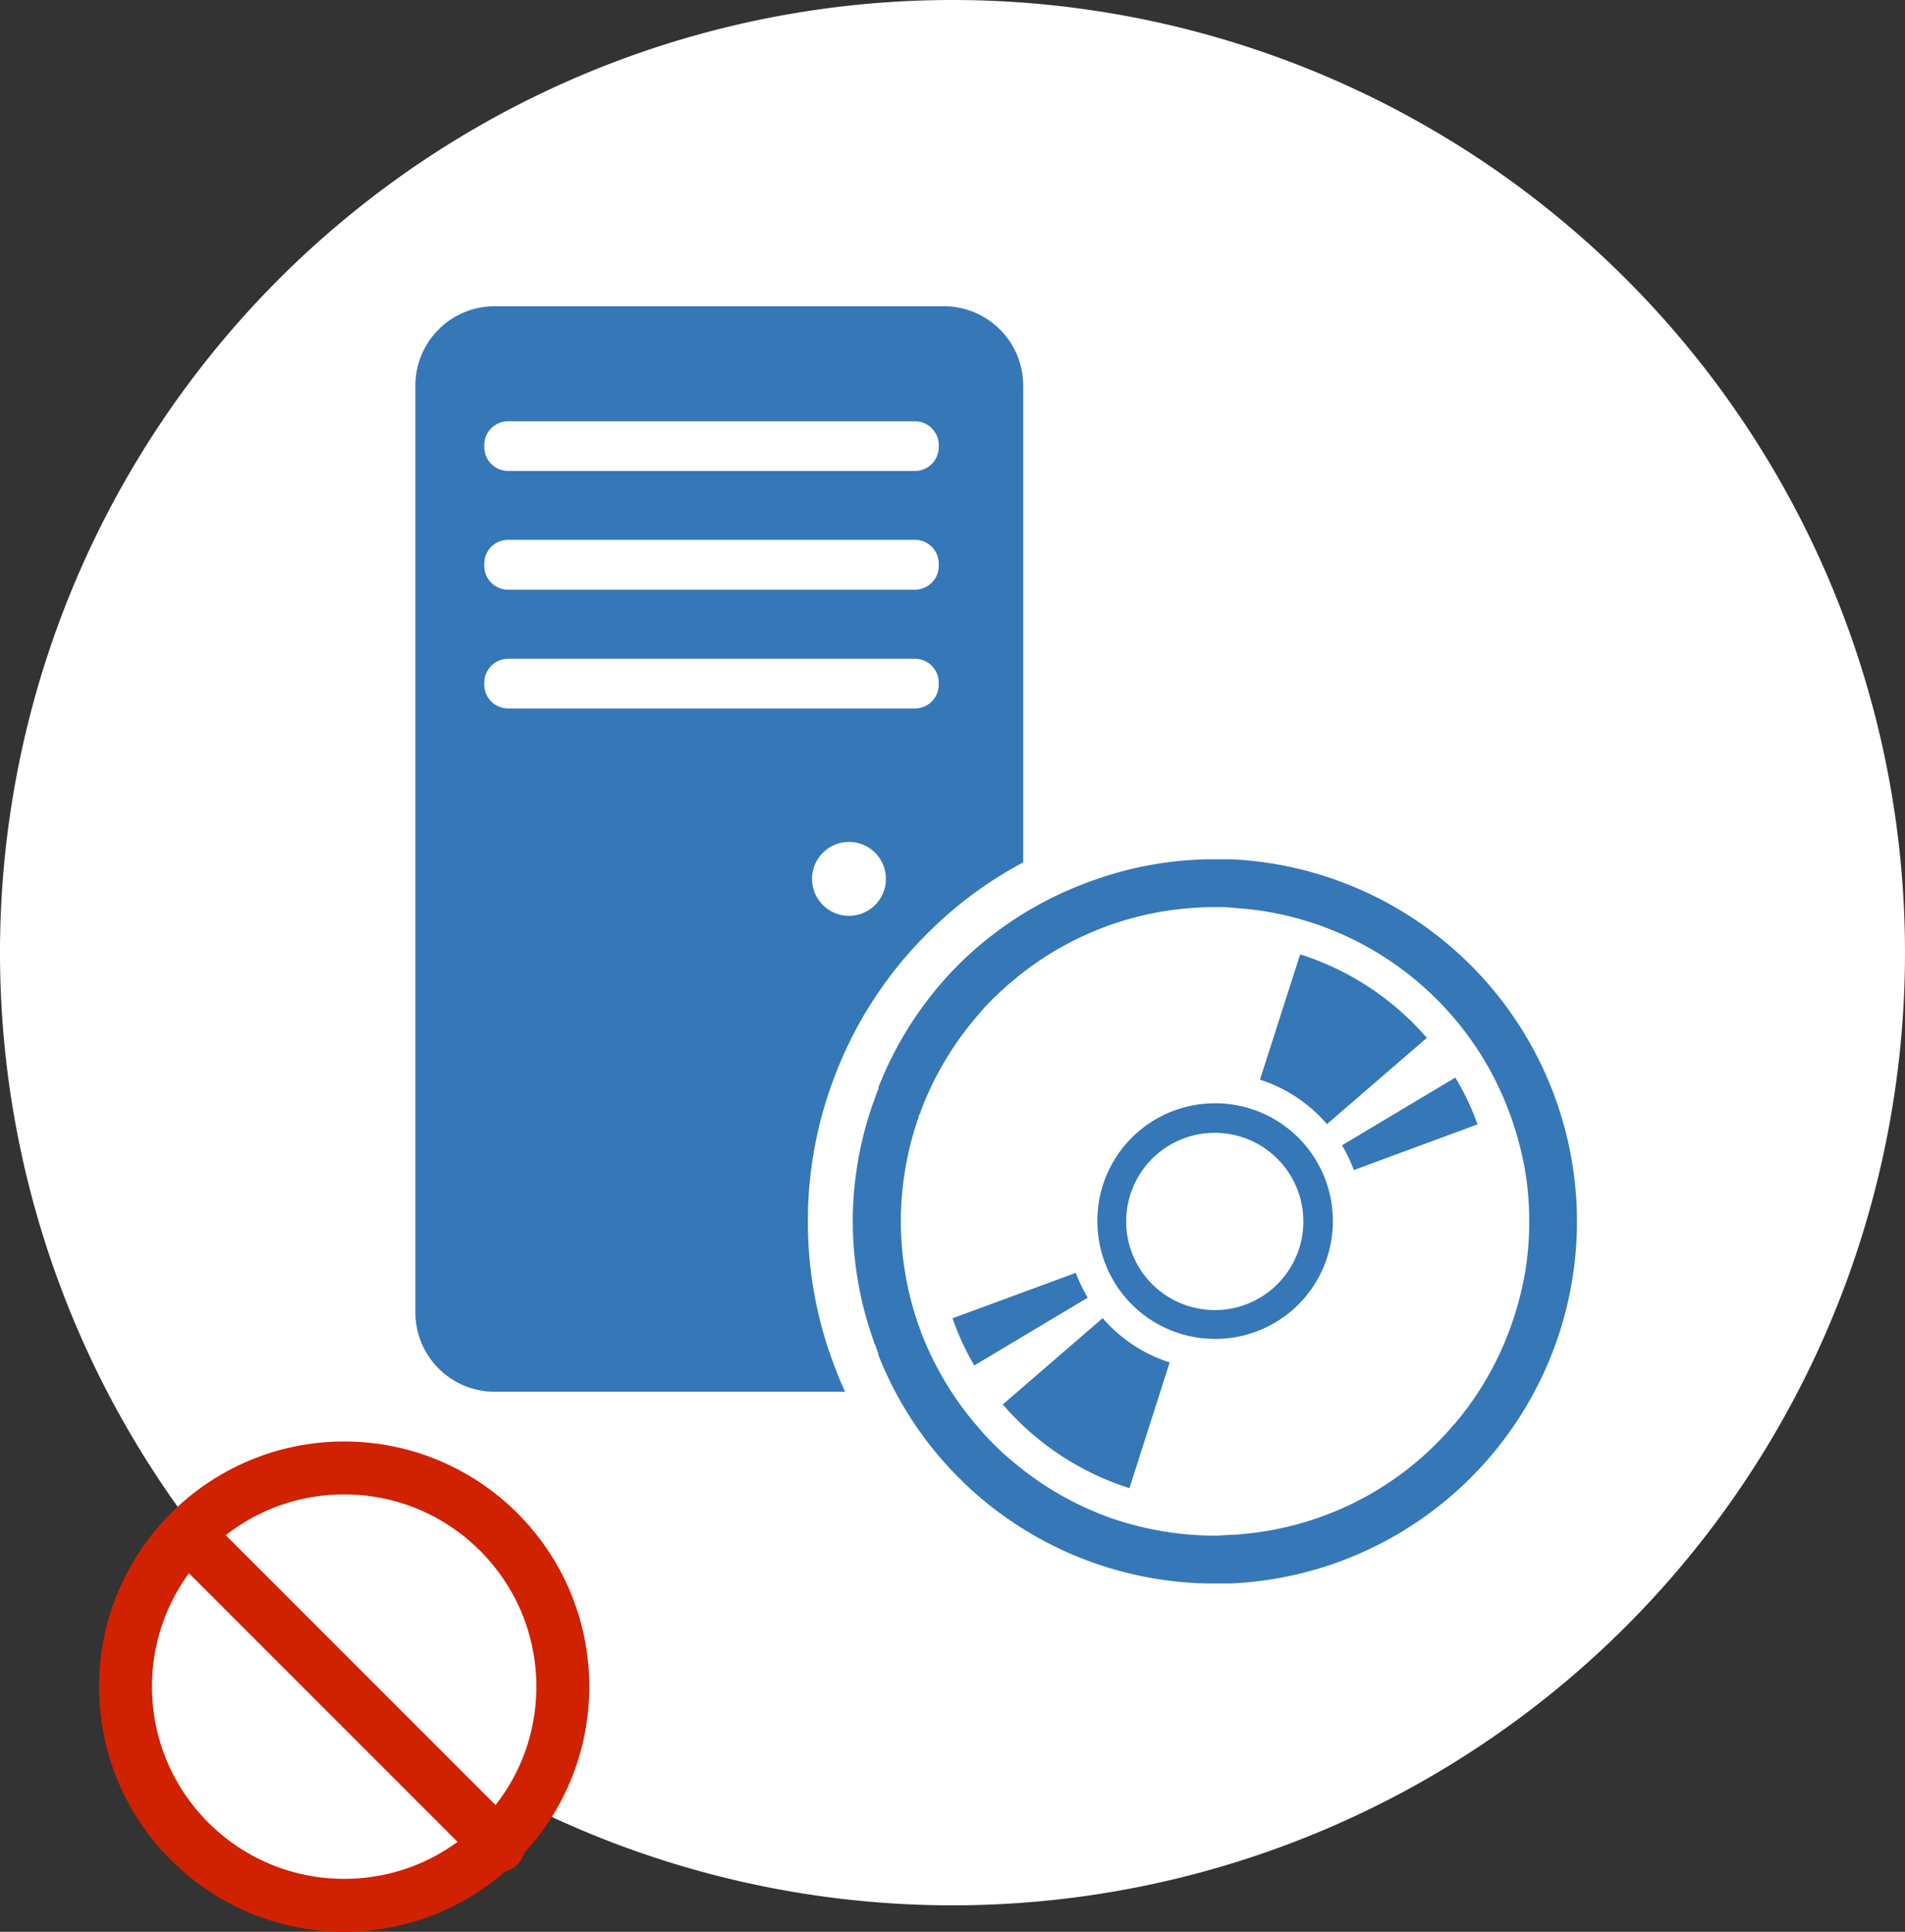
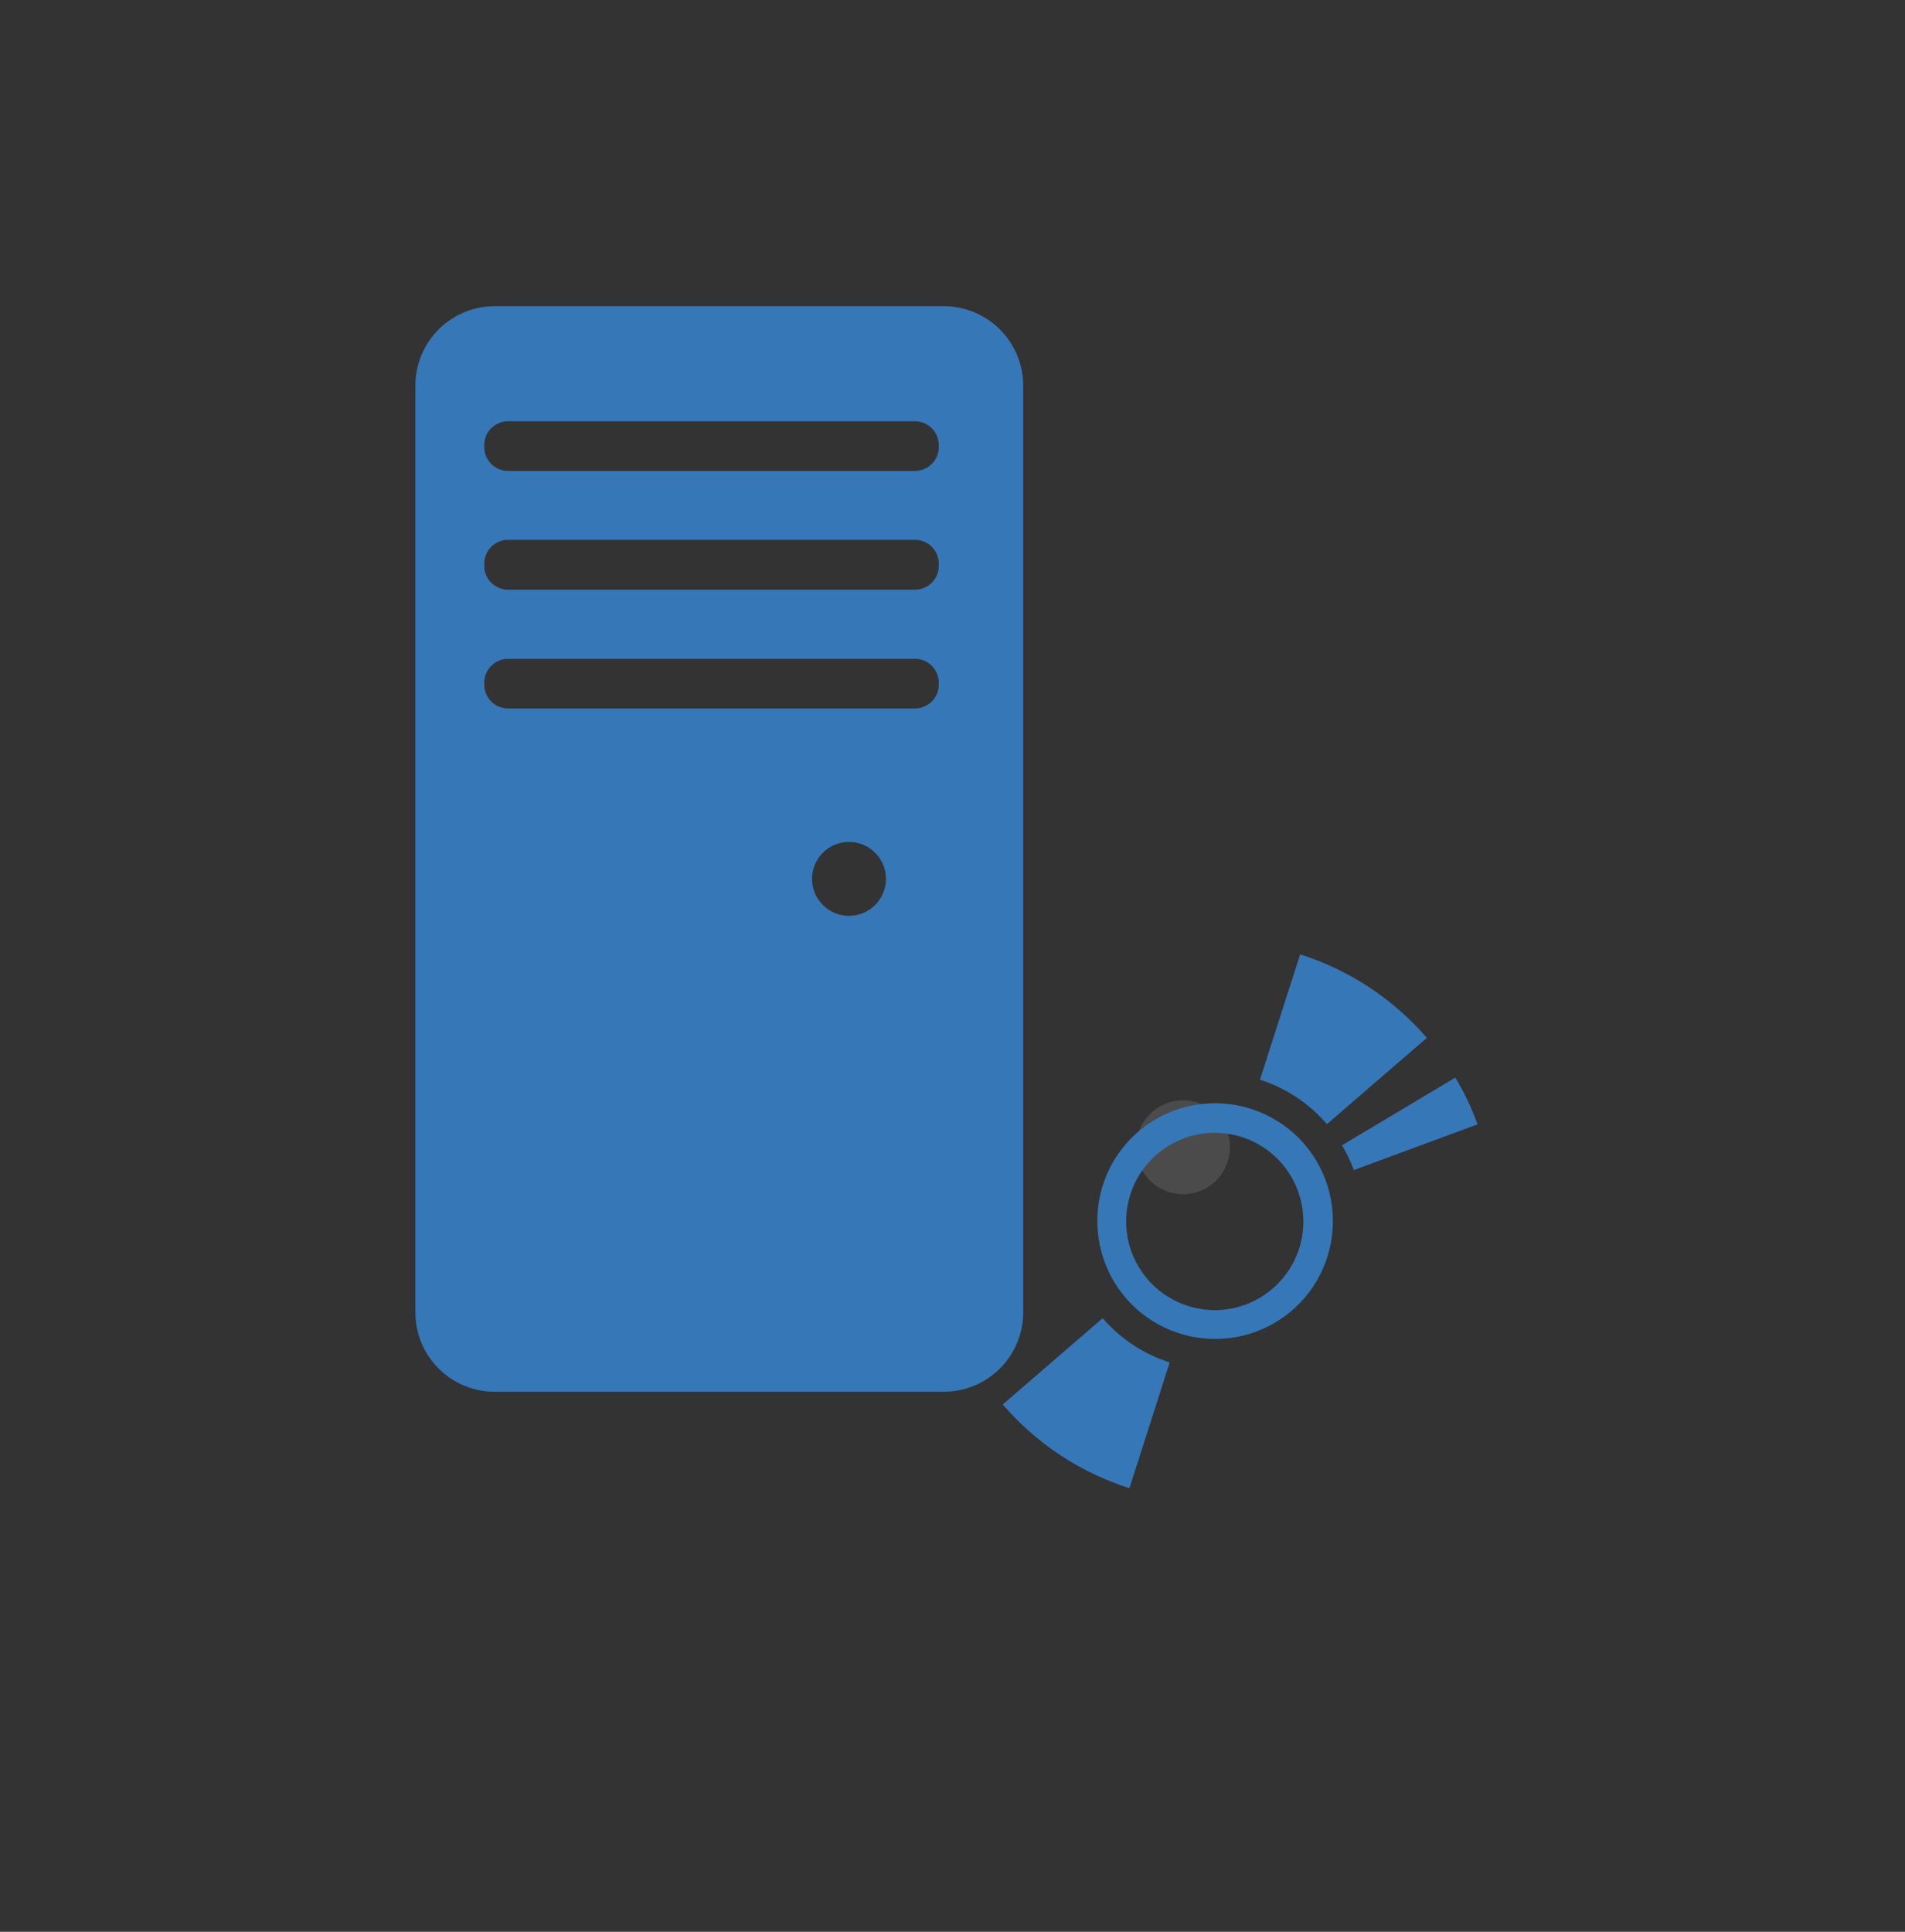
<svg xmlns="http://www.w3.org/2000/svg" viewBox="0 0 180 182.5">
  <rect x="0" y="0" width="180" height="182.5" fill="#333333" stroke="none" />
  <defs>
    <style>.cls-1,.cls-2,.cls-5{fill:#fff;}.cls-1,.cls-4{fill-rule:evenodd;}.cls-2{stroke:#d02100;stroke-linecap:round;stroke-miterlimit:10;stroke-width:5px;}.cls-3{fill:#4b4b4b;}.cls-4,.cls-6{fill:#3677b8;}</style>
  </defs>
  <g id="レイヤー_2" data-name="レイヤー 2">
    <g id="リスク低減">
-       <path class="cls-1" d="M90,0A90,90,0,1,1,0,90,90,90,0,0,1,90,0Z" />
-       <circle class="cls-2" cx="32.52" cy="159.34" r="20.66" />
-       <line class="cls-2" x1="47.13" y1="174.37" x2="17.91" y2="145.15" />
      <path class="cls-3" d="M116.16,109.07a4.43,4.43,0,1,0-5.07,3.69A4.42,4.42,0,0,0,116.16,109.07Z" />
      <path class="cls-4" d="M89.19,28.93H46.73a7.49,7.49,0,0,0-7.48,7.48V124a7.49,7.49,0,0,0,7.48,7.48H89.19A7.5,7.5,0,0,0,96.68,124V36.41A7.5,7.5,0,0,0,89.19,28.93Zm-9,57.59A3.49,3.49,0,1,1,83.71,83,3.49,3.49,0,0,1,80.22,86.52ZM88.7,64.68a2.25,2.25,0,0,1-2.25,2.25H48a2.25,2.25,0,0,1-2.24-2.25v-.2A2.25,2.25,0,0,1,48,62.24H86.45a2.25,2.25,0,0,1,2.25,2.24Zm0-11.22a2.25,2.25,0,0,1-2.25,2.25H48a2.25,2.25,0,0,1-2.24-2.25v-.2A2.25,2.25,0,0,1,48,51H86.45a2.25,2.25,0,0,1,2.25,2.24Zm0-11.22a2.25,2.25,0,0,1-2.25,2.25H48a2.25,2.25,0,0,1-2.24-2.25V42A2.25,2.25,0,0,1,48,39.8H86.45A2.25,2.25,0,0,1,88.7,42Z" />
-       <path class="cls-5" d="M153.23,114.67A38.45,38.45,0,0,0,120.81,77.4a39,39,0,0,0-4.2-.43l-.49,0c-.41,0-.82,0-1.31,0H114a38.48,38.48,0,0,0-12,2.17l-.72.26-.76.3a37.86,37.86,0,0,0-12.4,8l-.55.54-.52.53a38,38,0,0,0-8,12.44l-.27.7-.26.71a38.22,38.22,0,0,0-2.18,12s0,.55,0,.83,0,.67,0,.67a38.16,38.16,0,0,0,2.16,12l.28.76c.07.2.27.72.27.72A38.2,38.2,0,0,0,87,142l.55.56.53.52a38.27,38.27,0,0,0,12.53,8.06l.64.25.72.26a38,38,0,0,0,12,2.17h.79q.66,0,1.29,0h.4l-.24-4.89.33,4.88a36.6,36.6,0,0,0,4.21-.43,38.43,38.43,0,0,0,32.42-37.26v-1.42Z" />
-       <path class="cls-6" d="M149,115.42v-.68A34.29,34.29,0,0,0,116.4,81.18H116l-1.13,0h-.7a33.94,33.94,0,0,0-10.71,1.93l-.28.1-.36.13-.57.22,0,0A34,34,0,0,0,91,90.71l-.12.12c-.12.11-.24.23-.35.35l-.3.3-.17.17A34.18,34.18,0,0,0,83,102.72s0,.09,0,.13-.13.33-.19.5-.11.29-.16.43,0,.14-.07.2a34,34,0,0,0-2,10.76V116a33.93,33.93,0,0,0,2,10.76c0,.07,0,.14.07.21s.1.28.16.43.13.33.19.5l0,.12A34.08,34.08,0,0,0,90.1,139.1l.17.17.3.31.35.34.12.13a34.14,34.14,0,0,0,11.11,7.15l0,0,.57.22.36.13.28.1a34,34,0,0,0,10.71,1.94h.7c.38,0,.76,0,1.13,0h.45a34.52,34.52,0,0,0,3.75-.38A34.25,34.25,0,0,0,149,116v-.6Zm-11.6,19.13a29.49,29.49,0,0,1-18,10.13c-.92.15-1.85.25-2.76.31v0c-.55,0-1.1.07-1.65.08h-.8a30.4,30.4,0,0,1-9.29-1.68l-.3-.11-.23-.09A29.63,29.63,0,0,1,95.61,138c-.49-.41-1-.84-1.41-1.28l-.07-.06-.34-.34-.24-.23-.16-.18-.39-.41h0l-.86-1A29.93,29.93,0,0,1,87,125.78c0-.1-.07-.2-.11-.3s0-.16-.08-.24a29.78,29.78,0,0,1-1.69-9.86,29.34,29.34,0,0,1,.37-4.65,29.78,29.78,0,0,1,1.32-5.22c0-.08,0-.16.08-.24s.08-.2.11-.3a30,30,0,0,1,5.15-8.77c.28-.33.57-.65.86-1h0l.39-.41.17-.17.23-.24.34-.33L94.2,94c.45-.44.92-.86,1.41-1.27a29.45,29.45,0,0,1,8.79-5.16l.23-.09.3-.11a30.56,30.56,0,0,1,5.21-1.31,31.53,31.53,0,0,1,4.08-.36h.8c.55,0,1.1,0,1.65.08v0c.91.06,1.84.16,2.76.3A29.73,29.73,0,0,1,143.25,107h0a30.13,30.13,0,0,1,.88,3.75,28.77,28.77,0,0,1,.36,4.11h0c0,.18,0,.36,0,.54s0,.36,0,.54h0a28.77,28.77,0,0,1-.36,4.11,30.55,30.55,0,0,1-.88,3.75h0A29.7,29.7,0,0,1,137.42,134.55Z" />
-       <path class="cls-6" d="M90,124.54A25.35,25.35,0,0,0,92.06,129l10.72-6.41a14.44,14.44,0,0,1-1.13-2.34Z" />
+       <path class="cls-6" d="M90,124.54A25.35,25.35,0,0,0,92.06,129a14.44,14.44,0,0,1-1.13-2.34Z" />
      <path class="cls-6" d="M106.72,140.59l3.8-11.88a14,14,0,0,1-6.33-4.18l-9.44,8.15A26.28,26.28,0,0,0,106.72,140.59Z" />
      <path class="cls-6" d="M139.61,106.22a24.88,24.88,0,0,0-2.1-4.42l-10.71,6.4a13.62,13.62,0,0,1,1.12,2.34Z" />
      <path class="cls-6" d="M122.85,90.16,119.05,102a13.92,13.92,0,0,1,6.33,4.2l9.44-8.15A26.37,26.37,0,0,0,122.85,90.16Z" />
      <path class="cls-6" d="M114.8,126.49a11.1,11.1,0,0,0,11-9.37,10.49,10.49,0,0,0,.14-1.75,11.11,11.11,0,0,0-9.36-11,10.53,10.53,0,0,0-1.76-.14,11.11,11.11,0,0,0-11,9.37,11.45,11.45,0,0,0-.13,1.75,11.11,11.11,0,0,0,9.36,11A11.7,11.7,0,0,0,114.8,126.49Zm-8.39-11.1a8.37,8.37,0,1,1,16.74,0,8.56,8.56,0,0,1-.1,1.32,8.38,8.38,0,0,1-8.25,7.06,8.62,8.62,0,0,1-1.33-.11A8.37,8.37,0,0,1,106.41,115.39Z" />
    </g>
  </g>
</svg>